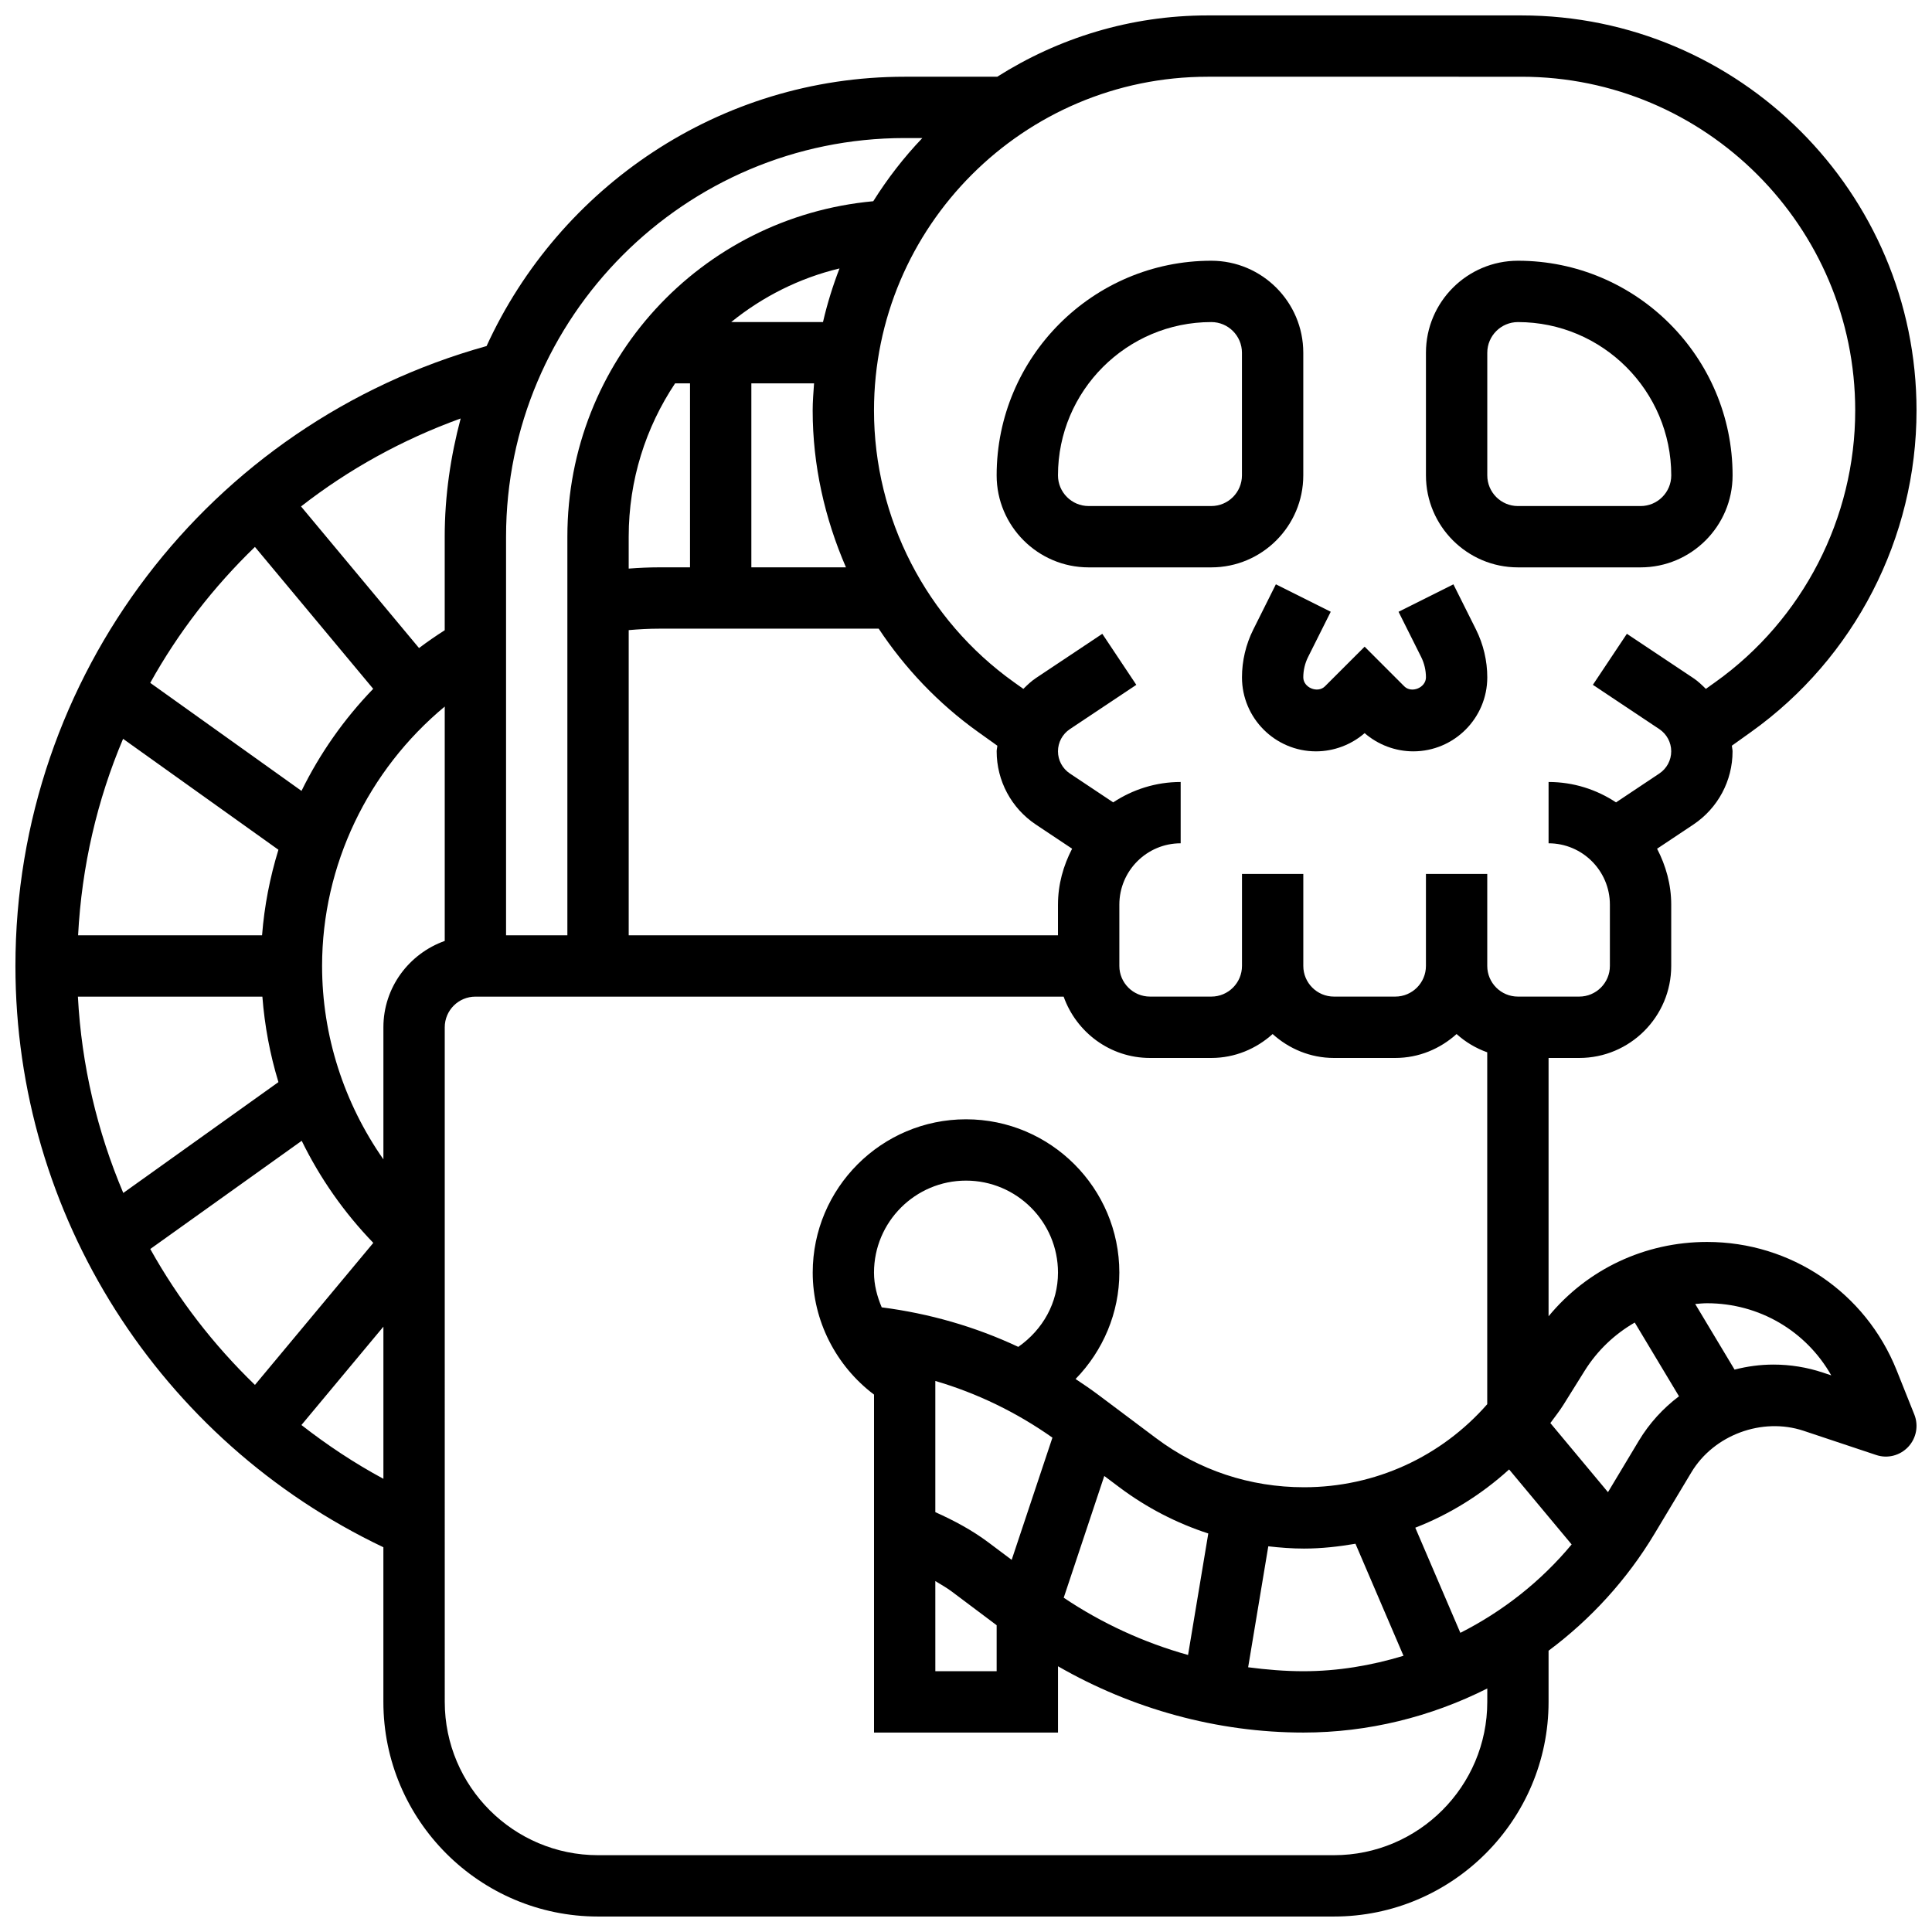
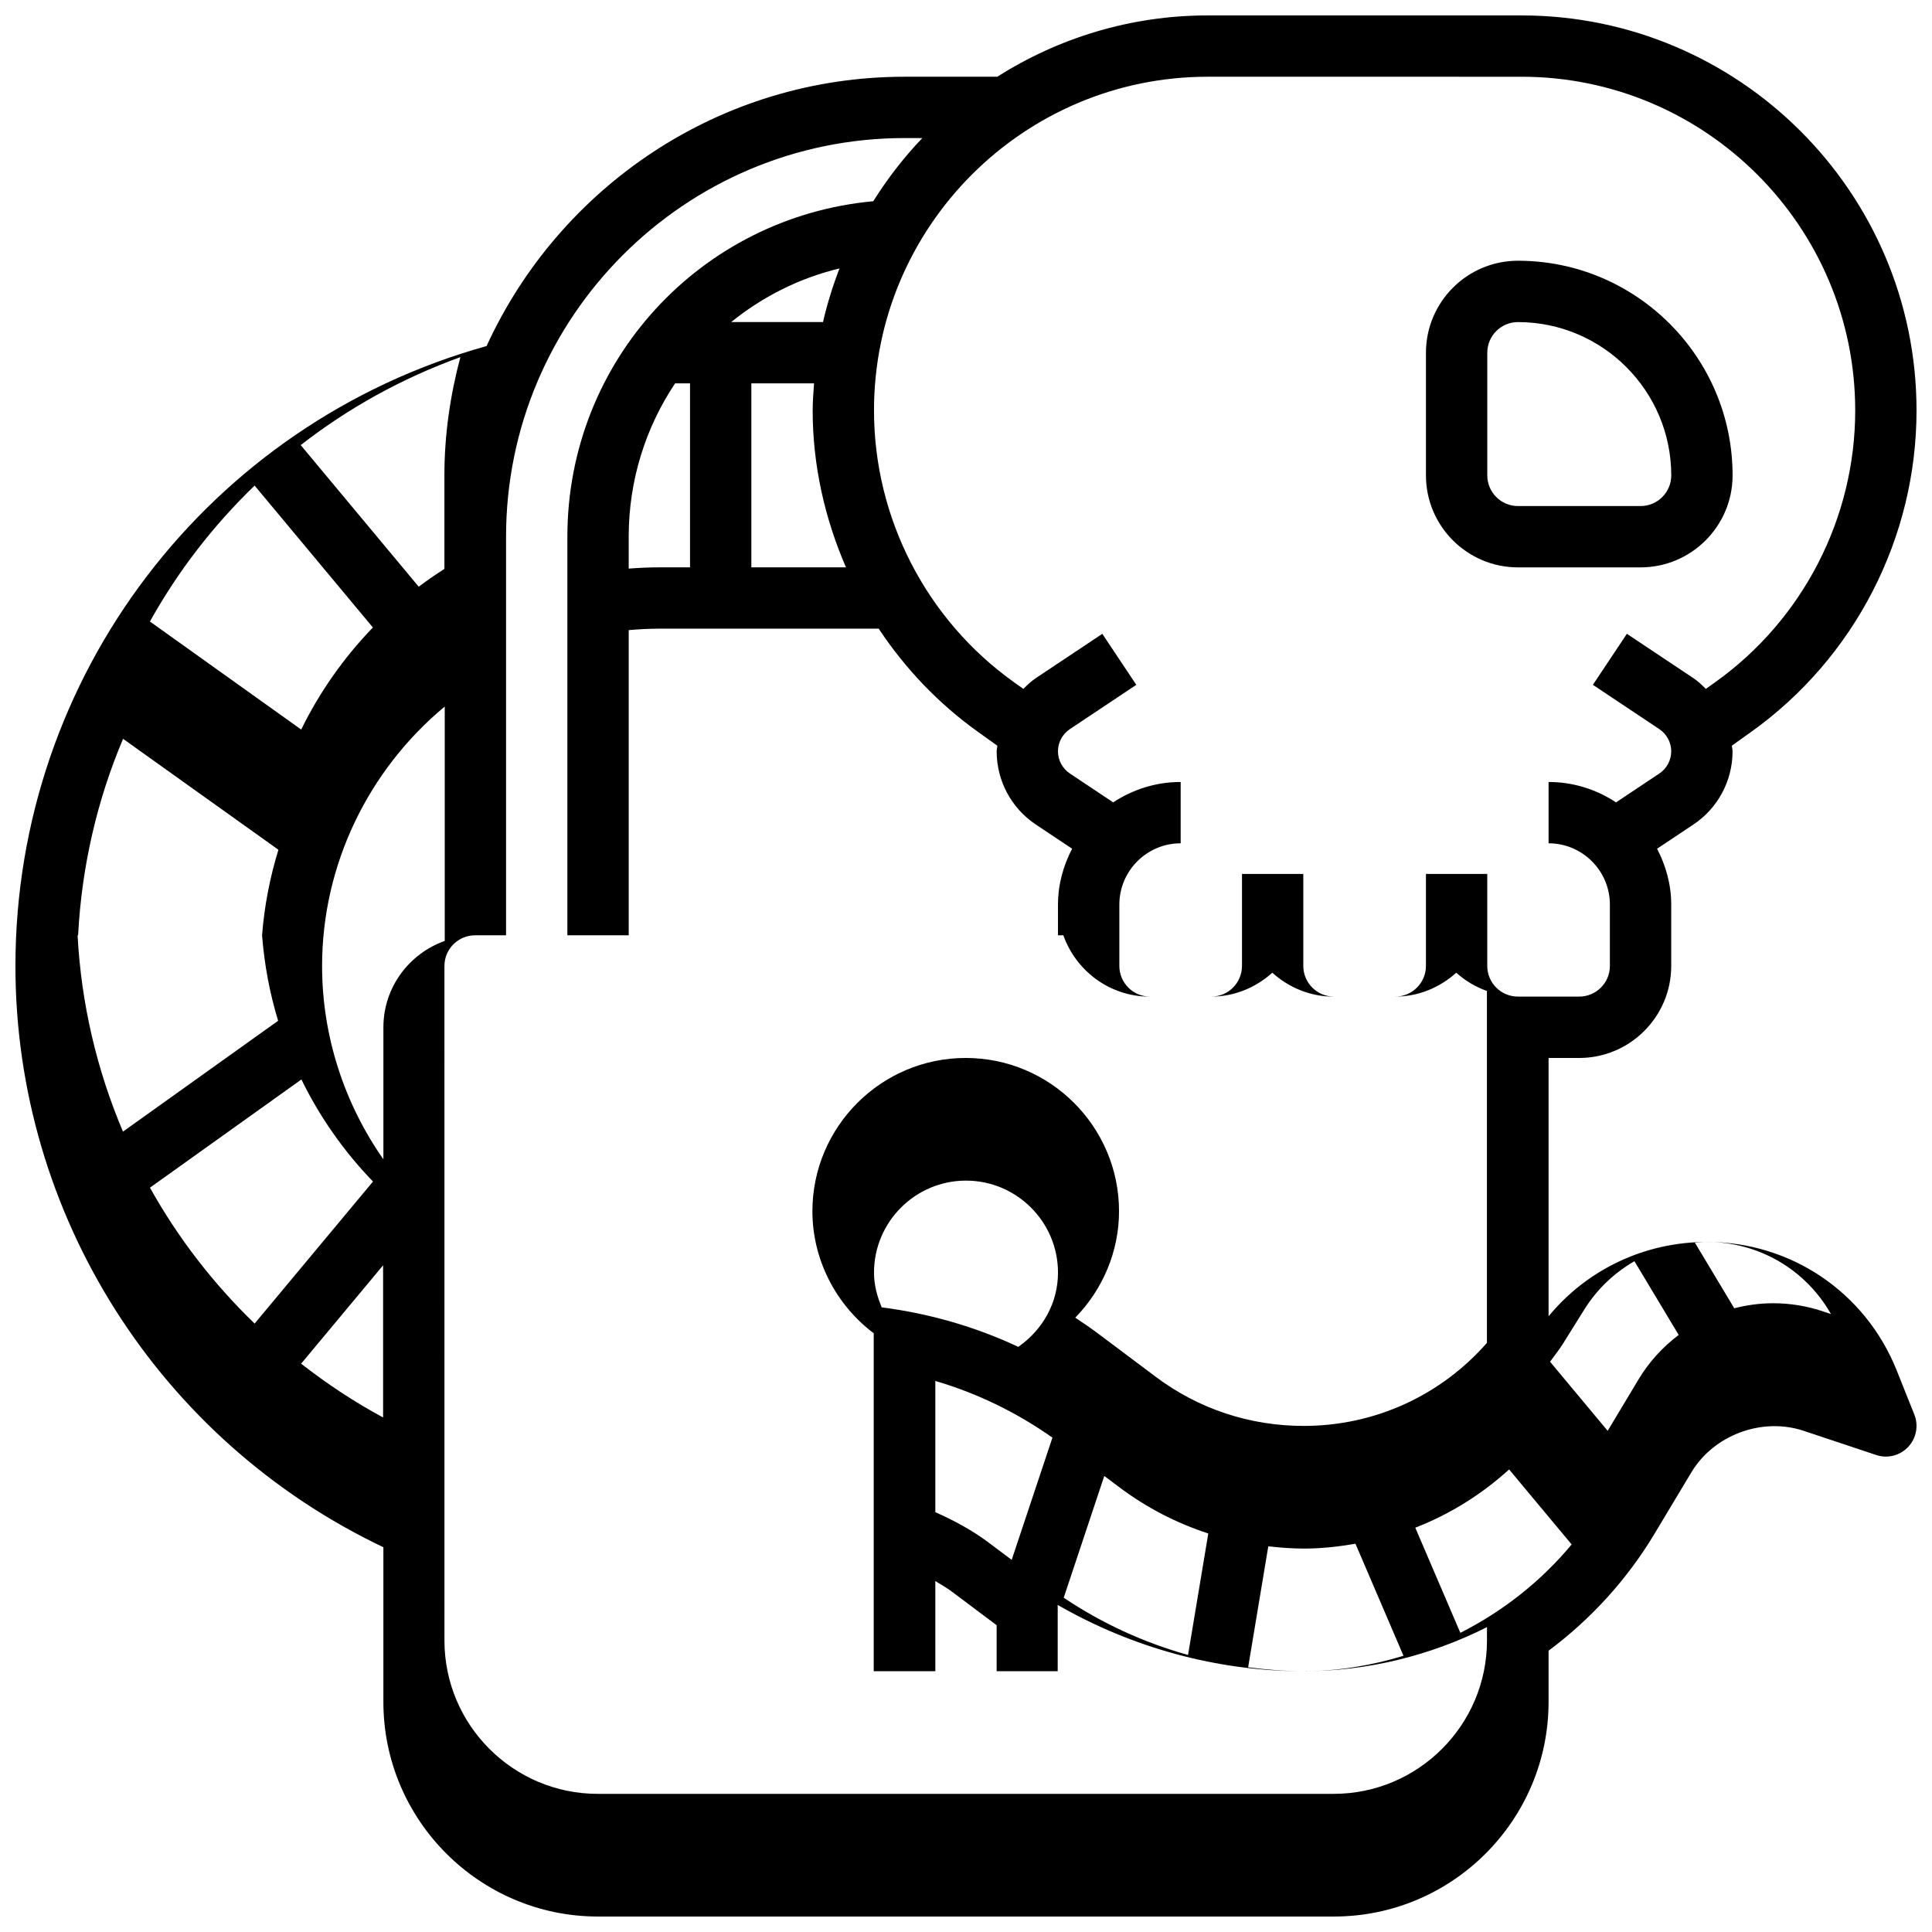
<svg xmlns="http://www.w3.org/2000/svg" width="800px" height="800px" version="1.1" viewBox="144 144 512 512">
  <defs>
    <clipPath id="a">
      <path d="m148.09 148.09h503.81v503.81h-503.81z" />
    </clipPath>
  </defs>
-   <path d="m432.5 294.36h32.504c13.441 0 24.379-10.938 24.379-24.379v-32.504c0-13.441-10.938-24.379-24.379-24.379-31.359 0-56.883 25.516-56.883 56.883 0 13.441 10.938 24.379 24.379 24.379zm32.504-65.008c4.484 0 8.125 3.648 8.125 8.125v32.504c0 4.477-3.641 8.125-8.125 8.125h-32.504c-4.484 0-8.125-3.648-8.125-8.125-0.004-22.402 18.223-40.629 40.629-40.629z" />
-   <path d="m496.66 306.12-14.539-7.273-5.996 12.004c-1.957 3.914-2.988 8.285-2.988 12.648 0 10.816 8.801 19.617 19.617 19.617 4.723 0 9.344-1.746 12.887-4.828 3.551 3.082 8.164 4.828 12.887 4.828 10.816 0 19.617-8.801 19.617-19.617 0-4.363-1.031-8.734-2.981-12.652l-5.996-11.992-14.539 7.273 5.996 11.984c0.828 1.664 1.266 3.527 1.266 5.387 0 2.746-3.812 4.316-5.746 2.383l-10.504-10.508-10.516 10.508c-1.918 1.926-5.746 0.359-5.738-2.383 0-1.859 0.438-3.723 1.27-5.387z" />
  <path d="m546.27 294.36h32.504c13.441 0 24.379-10.938 24.379-24.379 0-31.367-25.523-56.883-56.883-56.883-13.441 0-24.379 10.938-24.379 24.379v32.504c0 13.441 10.938 24.379 24.379 24.379zm-8.125-56.879c0-4.477 3.641-8.125 8.125-8.125 22.402 0 40.629 18.227 40.629 40.629 0 4.477-3.641 8.125-8.125 8.125h-32.504c-4.484 0-8.125-3.648-8.125-8.125z" />
  <g clip-path="url(#a)">
-     <path d="m646.64 507.16c-8.27-20.672-27.992-34.031-50.25-34.031-16.512 0-31.75 7.258-42.004 19.699v-68.457h8.125c13.441 0 24.379-10.938 24.379-24.379v-16.25c0-5.371-1.43-10.359-3.746-14.82l9.621-6.41c6.492-4.34 10.379-11.59 10.379-19.398 0-0.512-0.156-0.992-0.188-1.496l5.094-3.641c27.457-19.605 43.848-51.453 43.848-85.191 0-57.727-46.961-104.7-104.7-104.7h-83.145c-20.512 0-39.605 6.012-55.777 16.25h-24.539c-49.18 0-91.539 29.336-110.79 71.371-73.695 20.535-124.86 87.461-124.86 164.29 0 65.949 38.137 125.77 97.512 154.04v40.98c0 31.359 25.523 56.883 56.883 56.883h195.02c31.359 0 56.883-25.523 56.883-56.883v-13.562c11.148-8.312 20.762-18.789 28.082-31l9.766-16.277c5.957-9.93 18.762-14.652 29.734-11.004l19.227 6.41c3 1.023 6.305 0.172 8.484-2.129 2.168-2.301 2.812-5.656 1.633-8.598zm-115.63 69.559-11.945-27.863c9.156-3.559 17.551-8.801 24.867-15.438l16.57 19.875c-8.152 9.812-18.234 17.719-29.492 23.426zm-155.39-95.465c0-13.441 10.938-24.379 24.379-24.379s24.379 10.938 24.379 24.379c0 7.965-3.981 15.098-10.523 19.68-11.402-5.356-23.605-8.855-36.191-10.473-1.215-2.894-2.043-5.949-2.043-9.207zm47.285 43.734-10.801 32.391-6.152-4.617c-4.34-3.25-9.125-5.809-14.082-8.027v-34.77c11.07 3.242 21.535 8.32 31.035 15.023zm-31.035 38.012c1.461 0.902 2.965 1.73 4.332 2.754l11.922 8.949v12.188h-16.25zm44.777-27.855 3.973 2.981c7.223 5.422 15.172 9.523 23.59 12.262l-5.363 32.195c-11.703-3.273-22.852-8.387-32.949-15.172zm43.465 18.641c3.129 0.359 6.273 0.602 9.465 0.602 4.641 0 9.168-0.52 13.637-1.277l12.727 29.691c-8.527 2.586-17.422 4.09-26.516 4.09-4.906 0-9.801-0.414-14.652-1.047zm67.094-389.45c48.766 0 88.445 39.68 88.445 88.445 0 28.496-13.848 55.402-37.039 71.965l-2.543 1.812c-1.031-1.016-2.07-2.031-3.309-2.852l-17.617-11.742-9.012 13.523 17.617 11.742c1.969 1.32 3.144 3.516 3.144 5.879 0 2.363-1.18 4.559-3.144 5.875l-11.48 7.656c-5.137-3.398-11.27-5.406-17.879-5.406v16.25c8.965 0 16.25 7.289 16.25 16.25v16.25c0 4.477-3.641 8.125-8.125 8.125h-16.25c-4.484 0-8.125-3.648-8.125-8.125v-24.379h-16.25v24.379c0 4.477-3.641 8.125-8.125 8.125h-16.25c-4.484 0-8.125-3.648-8.125-8.125v-24.379h-16.25v24.379c0 4.477-3.641 8.125-8.125 8.125h-16.25c-4.484 0-8.125-3.648-8.125-8.125v-16.25c0-8.965 7.289-16.25 16.25-16.25v-16.25c-6.606 0-12.742 2.008-17.879 5.402l-11.488-7.656c-1.969-1.312-3.148-3.508-3.148-5.871 0-2.363 1.18-4.559 3.144-5.875l17.617-11.742-9.012-13.523-17.617 11.742c-1.234 0.82-2.273 1.836-3.309 2.852l-2.543-1.812c-23.188-16.566-37.035-43.473-37.035-71.969 0-48.766 39.68-88.445 88.441-88.445zm-122.83 219.4v8.125h-113.76v-80.871c2.699-0.242 5.41-0.387 8.125-0.387h58.125c6.973 10.523 15.828 19.859 26.344 27.375l5.094 3.641c-0.023 0.504-0.176 0.977-0.176 1.488 0 7.809 3.883 15.059 10.375 19.398l9.621 6.41c-2.316 4.461-3.746 9.449-3.746 14.82zm-64.641-138.14c-0.164 2.379-0.367 4.762-0.367 7.184 0 14.504 3.195 28.586 8.824 41.574l-25.074-0.004v-48.754zm2.371-16.254h-24.32c8.258-6.68 17.984-11.637 28.691-14.203-1.77 4.594-3.246 9.328-4.371 14.203zm-39.199 16.254h3.957v48.754h-8.125c-2.715 0-5.43 0.129-8.125 0.332v-8.457c0-15.031 4.535-29 12.293-40.629zm60.84-65.008h4.68c-4.883 5.109-9.23 10.727-13 16.738-45.781 4.219-81.066 42.402-81.066 88.898v105.64h-16.25v-105.64c0-58.246 47.391-105.64 105.64-105.64zm-138.14 235.65v35c-10.434-14.91-16.25-32.766-16.25-51.25 0-26.766 12.23-51.91 32.504-68.746v62.113c-9.438 3.363-16.254 12.305-16.254 22.883zm-32.156-24.379h-48.754c0.957-18.285 5.055-35.844 11.922-52.062l41.168 29.398c-2.254 7.324-3.734 14.914-4.336 22.664zm0.082 16.254c0.602 7.734 2.016 15.316 4.258 22.656l-41.117 29.375c-6.906-16.285-11.066-33.836-12.027-52.023h48.887zm48.324-121.89v24.793c-2.332 1.496-4.617 3.062-6.809 4.723l-31.27-37.527c12.578-9.816 26.824-17.707 42.305-23.312-2.664 10.02-4.227 20.484-4.227 31.324zm-50.297 2.715 31.344 37.605c-7.719 7.996-14.141 17.129-19 27.051l-40.086-28.629c7.402-13.324 16.777-25.438 27.742-36.027zm-27.734 186.06 40.133-28.676c4.836 9.898 11.215 19.023 18.973 27.051l-31.367 37.641c-10.984-10.613-20.344-22.746-27.738-36.016zm40.059 46.645 21.723-26.066v40.32c-7.711-4.152-14.938-8.965-21.723-14.254zm314.26 73.371c0 22.402-18.227 40.629-40.629 40.629h-195.02c-22.402 0-40.629-18.227-40.629-40.629l-0.004-178.77c0-4.484 3.641-8.125 8.125-8.125h155.89c3.363 9.434 12.301 16.25 22.883 16.25h16.25c6.266 0 11.93-2.445 16.25-6.34 4.324 3.902 9.988 6.34 16.25 6.34h16.25c6.266 0 11.93-2.445 16.25-6.34 2.348 2.113 5.086 3.762 8.125 4.844v93.254c-12.184 13.891-29.637 22.008-48.547 22.008-14.316 0-27.871-4.5-39.207-13.008l-15.164-11.371c-2.016-1.512-4.078-2.926-6.176-4.309 7.305-7.488 11.598-17.59 11.598-28.195 0-22.402-18.227-40.629-40.629-40.629s-40.629 18.227-40.629 40.629c0 12.699 6.129 24.703 16.25 32.332v89.559h48.754v-17.566c19.699 11.34 42.266 17.566 65.051 17.566 17.129 0 33.789-4.16 48.715-11.684zm40.164-69.203-8.176 13.629-15.27-18.316c1.172-1.609 2.414-3.152 3.477-4.859l5.625-9.012c3.371-5.394 7.957-9.711 13.262-12.766l11.727 19.543c-4.215 3.168-7.856 7.148-10.645 11.781zm48.805-18.055c-4.238-1.414-8.66-2.129-13.137-2.129-3.512 0-6.965 0.473-10.297 1.332l-10.434-17.391c1.047-0.082 2.09-0.195 3.152-0.195 13.812 0 26.238 7.356 32.902 19.113z" />
+     <path d="m646.64 507.16c-8.27-20.672-27.992-34.031-50.25-34.031-16.512 0-31.75 7.258-42.004 19.699v-68.457h8.125c13.441 0 24.379-10.938 24.379-24.379v-16.25c0-5.371-1.43-10.359-3.746-14.82l9.621-6.41c6.492-4.34 10.379-11.59 10.379-19.398 0-0.512-0.156-0.992-0.188-1.496l5.094-3.641c27.457-19.605 43.848-51.453 43.848-85.191 0-57.727-46.961-104.7-104.7-104.7h-83.145c-20.512 0-39.605 6.012-55.777 16.25h-24.539c-49.18 0-91.539 29.336-110.79 71.371-73.695 20.535-124.86 87.461-124.86 164.29 0 65.949 38.137 125.77 97.512 154.04v40.98c0 31.359 25.523 56.883 56.883 56.883h195.02c31.359 0 56.883-25.523 56.883-56.883v-13.562c11.148-8.312 20.762-18.789 28.082-31l9.766-16.277c5.957-9.93 18.762-14.652 29.734-11.004l19.227 6.41c3 1.023 6.305 0.172 8.484-2.129 2.168-2.301 2.812-5.656 1.633-8.598zm-115.63 69.559-11.945-27.863c9.156-3.559 17.551-8.801 24.867-15.438l16.57 19.875c-8.152 9.812-18.234 17.719-29.492 23.426zm-155.39-95.465c0-13.441 10.938-24.379 24.379-24.379s24.379 10.938 24.379 24.379c0 7.965-3.981 15.098-10.523 19.68-11.402-5.356-23.605-8.855-36.191-10.473-1.215-2.894-2.043-5.949-2.043-9.207zm47.285 43.734-10.801 32.391-6.152-4.617c-4.34-3.25-9.125-5.809-14.082-8.027v-34.77c11.07 3.242 21.535 8.32 31.035 15.023zm-31.035 38.012c1.461 0.902 2.965 1.73 4.332 2.754l11.922 8.949v12.188h-16.25zm44.777-27.855 3.973 2.981c7.223 5.422 15.172 9.523 23.59 12.262l-5.363 32.195c-11.703-3.273-22.852-8.387-32.949-15.172zm43.465 18.641c3.129 0.359 6.273 0.602 9.465 0.602 4.641 0 9.168-0.52 13.637-1.277l12.727 29.691c-8.527 2.586-17.422 4.09-26.516 4.09-4.906 0-9.801-0.414-14.652-1.047zm67.094-389.45c48.766 0 88.445 39.68 88.445 88.445 0 28.496-13.848 55.402-37.039 71.965l-2.543 1.812c-1.031-1.016-2.07-2.031-3.309-2.852l-17.617-11.742-9.012 13.523 17.617 11.742c1.969 1.32 3.144 3.516 3.144 5.879 0 2.363-1.18 4.559-3.144 5.875l-11.48 7.656c-5.137-3.398-11.27-5.406-17.879-5.406v16.25c8.965 0 16.25 7.289 16.25 16.25v16.25c0 4.477-3.641 8.125-8.125 8.125h-16.25c-4.484 0-8.125-3.648-8.125-8.125v-24.379h-16.25v24.379c0 4.477-3.641 8.125-8.125 8.125h-16.25c-4.484 0-8.125-3.648-8.125-8.125v-24.379h-16.25v24.379c0 4.477-3.641 8.125-8.125 8.125h-16.25c-4.484 0-8.125-3.648-8.125-8.125v-16.25c0-8.965 7.289-16.25 16.25-16.25v-16.25c-6.606 0-12.742 2.008-17.879 5.402l-11.488-7.656c-1.969-1.312-3.148-3.508-3.148-5.871 0-2.363 1.18-4.559 3.144-5.875l17.617-11.742-9.012-13.523-17.617 11.742c-1.234 0.82-2.273 1.836-3.309 2.852l-2.543-1.812c-23.188-16.566-37.035-43.473-37.035-71.969 0-48.766 39.68-88.445 88.441-88.445zm-122.83 219.4v8.125h-113.76v-80.871c2.699-0.242 5.41-0.387 8.125-0.387h58.125c6.973 10.523 15.828 19.859 26.344 27.375l5.094 3.641c-0.023 0.504-0.176 0.977-0.176 1.488 0 7.809 3.883 15.059 10.375 19.398l9.621 6.41c-2.316 4.461-3.746 9.449-3.746 14.82zm-64.641-138.14c-0.164 2.379-0.367 4.762-0.367 7.184 0 14.504 3.195 28.586 8.824 41.574l-25.074-0.004v-48.754zm2.371-16.254h-24.32c8.258-6.68 17.984-11.637 28.691-14.203-1.77 4.594-3.246 9.328-4.371 14.203zm-39.199 16.254h3.957v48.754h-8.125c-2.715 0-5.43 0.129-8.125 0.332v-8.457c0-15.031 4.535-29 12.293-40.629zm60.84-65.008h4.68c-4.883 5.109-9.23 10.727-13 16.738-45.781 4.219-81.066 42.402-81.066 88.898v105.64h-16.25v-105.64c0-58.246 47.391-105.64 105.64-105.64zm-138.14 235.65v35c-10.434-14.91-16.25-32.766-16.25-51.25 0-26.766 12.23-51.91 32.504-68.746v62.113c-9.438 3.363-16.254 12.305-16.254 22.883zm-32.156-24.379h-48.754c0.957-18.285 5.055-35.844 11.922-52.062l41.168 29.398c-2.254 7.324-3.734 14.914-4.336 22.664zc0.602 7.734 2.016 15.316 4.258 22.656l-41.117 29.375c-6.906-16.285-11.066-33.836-12.027-52.023h48.887zm48.324-121.89v24.793c-2.332 1.496-4.617 3.062-6.809 4.723l-31.27-37.527c12.578-9.816 26.824-17.707 42.305-23.312-2.664 10.02-4.227 20.484-4.227 31.324zm-50.297 2.715 31.344 37.605c-7.719 7.996-14.141 17.129-19 27.051l-40.086-28.629c7.402-13.324 16.777-25.438 27.742-36.027zm-27.734 186.06 40.133-28.676c4.836 9.898 11.215 19.023 18.973 27.051l-31.367 37.641c-10.984-10.613-20.344-22.746-27.738-36.016zm40.059 46.645 21.723-26.066v40.32c-7.711-4.152-14.938-8.965-21.723-14.254zm314.26 73.371c0 22.402-18.227 40.629-40.629 40.629h-195.02c-22.402 0-40.629-18.227-40.629-40.629l-0.004-178.77c0-4.484 3.641-8.125 8.125-8.125h155.89c3.363 9.434 12.301 16.25 22.883 16.25h16.25c6.266 0 11.93-2.445 16.25-6.34 4.324 3.902 9.988 6.34 16.25 6.34h16.25c6.266 0 11.93-2.445 16.25-6.34 2.348 2.113 5.086 3.762 8.125 4.844v93.254c-12.184 13.891-29.637 22.008-48.547 22.008-14.316 0-27.871-4.5-39.207-13.008l-15.164-11.371c-2.016-1.512-4.078-2.926-6.176-4.309 7.305-7.488 11.598-17.59 11.598-28.195 0-22.402-18.227-40.629-40.629-40.629s-40.629 18.227-40.629 40.629c0 12.699 6.129 24.703 16.25 32.332v89.559h48.754v-17.566c19.699 11.34 42.266 17.566 65.051 17.566 17.129 0 33.789-4.16 48.715-11.684zm40.164-69.203-8.176 13.629-15.27-18.316c1.172-1.609 2.414-3.152 3.477-4.859l5.625-9.012c3.371-5.394 7.957-9.711 13.262-12.766l11.727 19.543c-4.215 3.168-7.856 7.148-10.645 11.781zm48.805-18.055c-4.238-1.414-8.66-2.129-13.137-2.129-3.512 0-6.965 0.473-10.297 1.332l-10.434-17.391c1.047-0.082 2.09-0.195 3.152-0.195 13.812 0 26.238 7.356 32.902 19.113z" />
  </g>
</svg>